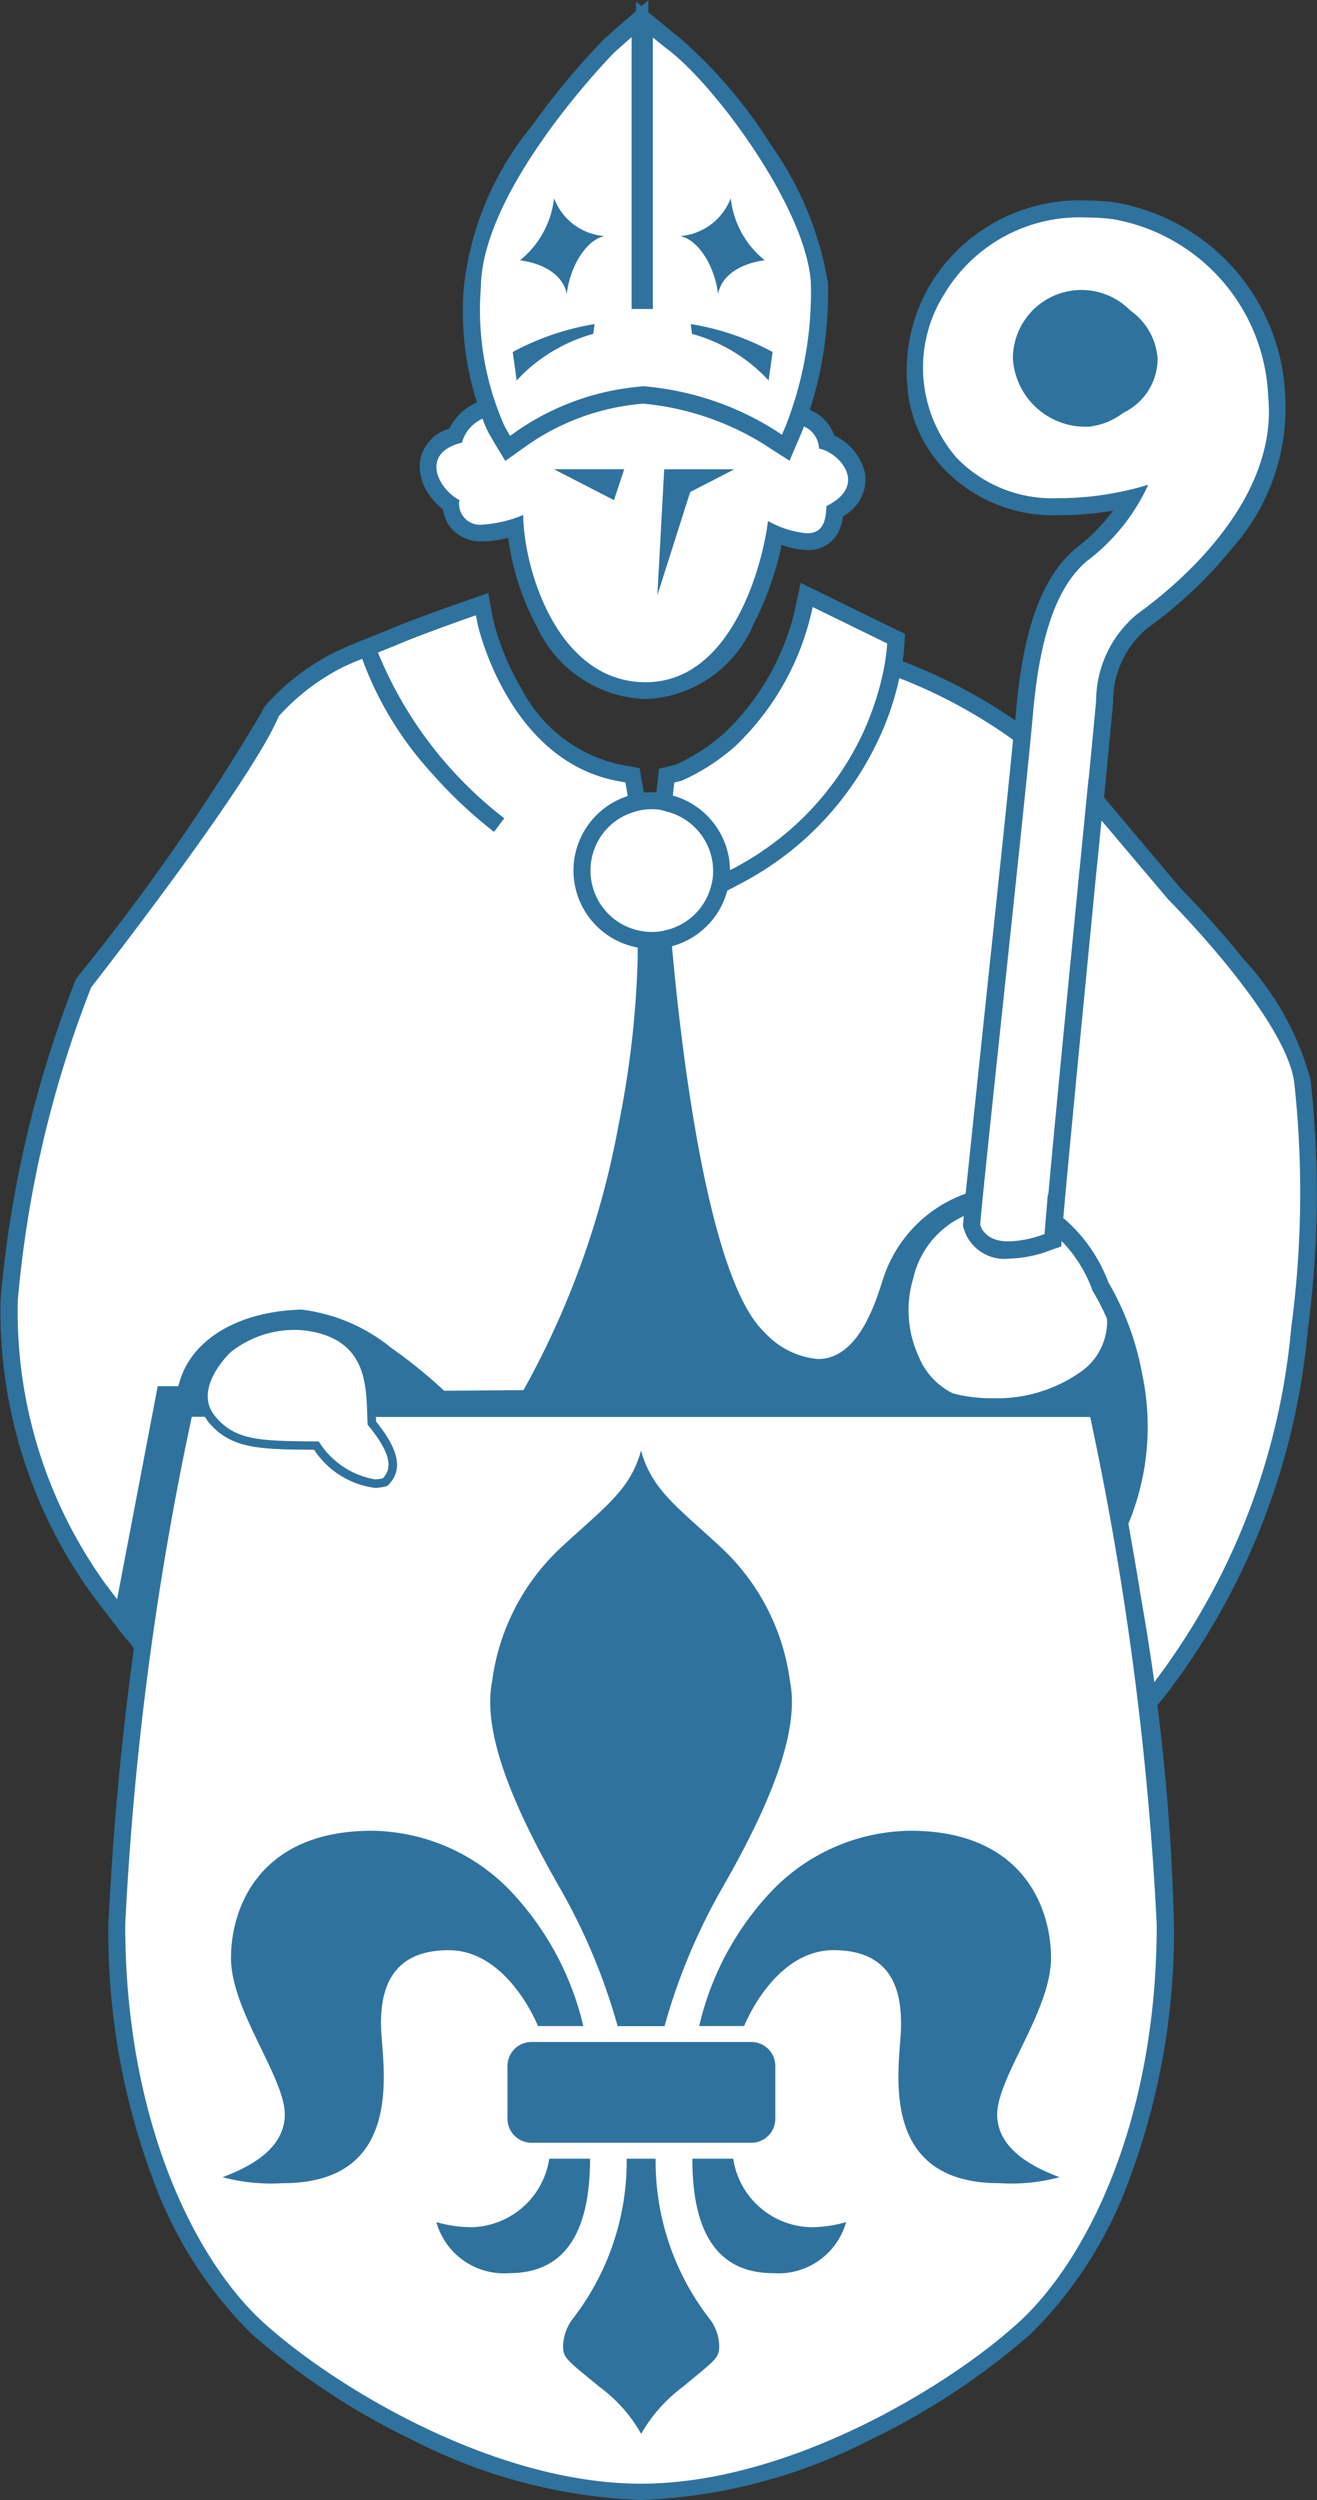
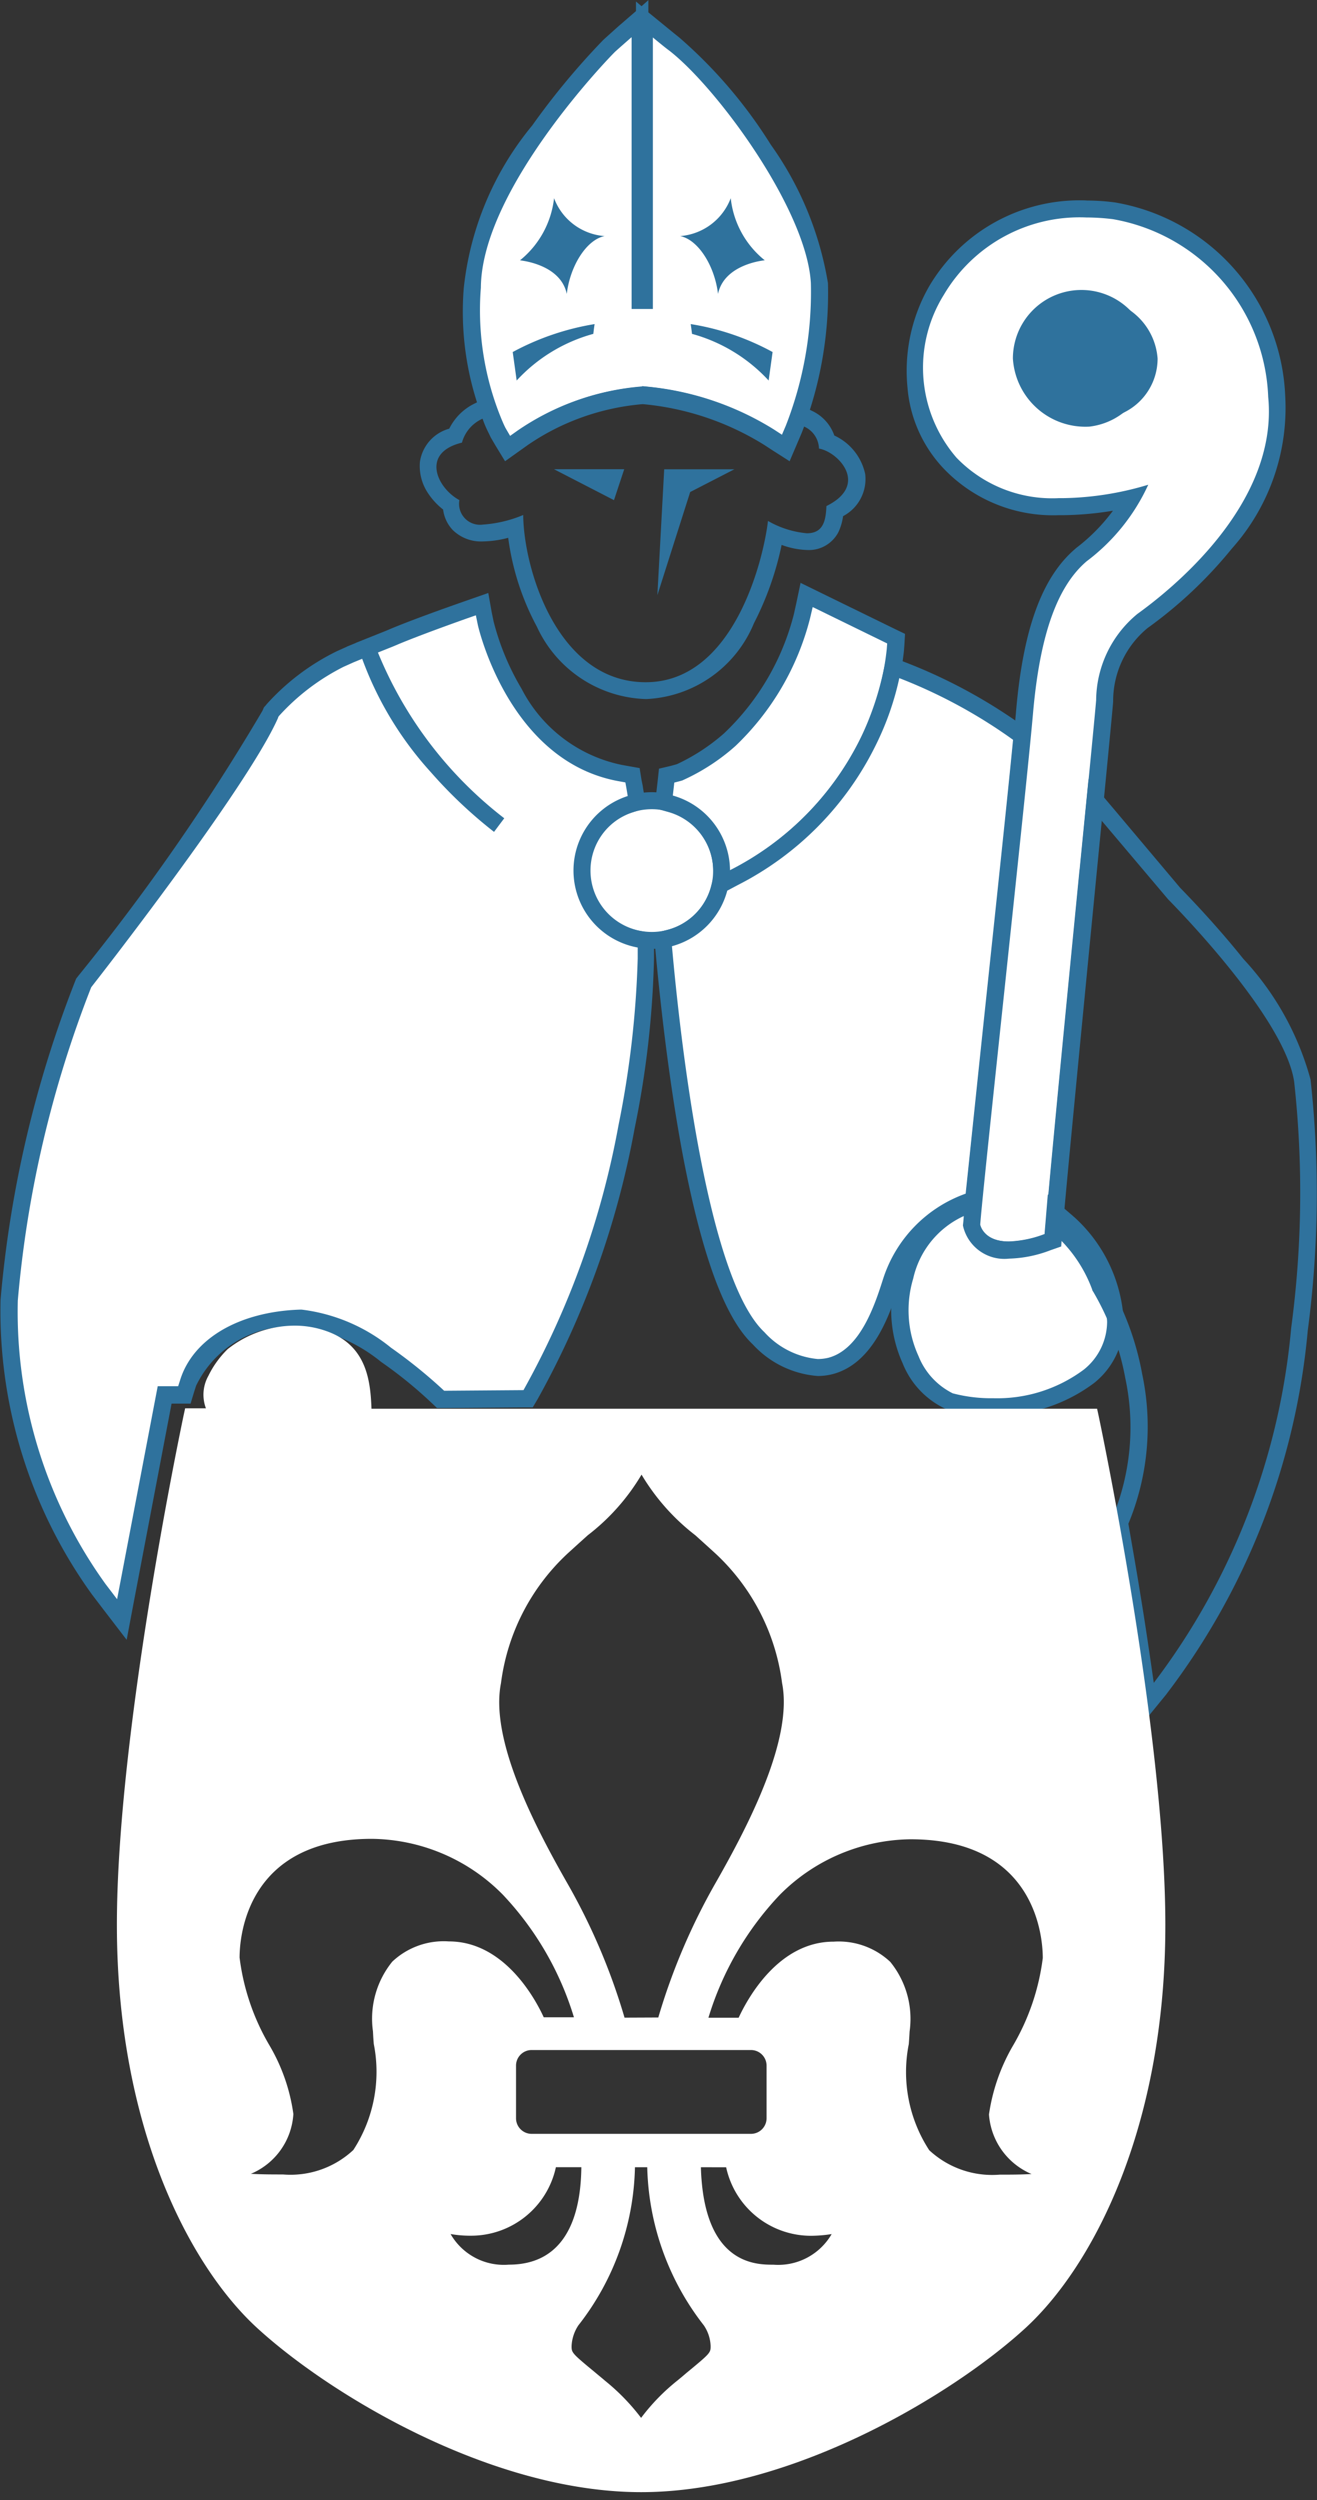
<svg xmlns="http://www.w3.org/2000/svg" viewBox="-606 -16269.67 33 62.608">
  <rect x="-606" y="-16269.67" width="33" height="62.608" fill="#333333" stroke="none" />
  <defs>
    <style>
      .cls-1 {
        fill: #2f729d;
      }

      .cls-2 {
        fill: #fff;
      }
    </style>
  </defs>
  <g id="Gruppe_375" data-name="Gruppe 375" transform="translate(-605.925 -16269.67)">
    <path id="Pfad_991" data-name="Pfad 991" class="cls-1" d="M469.3,125l4.6.107.57,4.4-4.8.266Z" transform="translate(-444.363 -118.339)" />
-     <path id="Pfad_992" data-name="Pfad 992" class="cls-1" d="M41.817,420.756l1.359,1.743.815,12.736,8.5,5.649,3.837.906,9.411-5.489,1.62-10.818.879-6.315,1.385-10.125L57.35,401.7l-13.386,3.586L41.3,416.077Z" transform="translate(-39.171 -380.294)" />
    <path id="Pfad_993" data-name="Pfad 993" class="cls-1" d="M238.487,88.191l6.656.16-.5-2.851h-5.329L238.3,87.232Z" transform="translate(-225.673 -80.944)" />
    <g id="Gruppe_363" data-name="Gruppe 363" transform="translate(14.295 19.839)">
      <path id="Pfad_994" data-name="Pfad 994" class="cls-2" d="M275.348,379.9a1.748,1.748,0,1,1,1.748-1.748A1.749,1.749,0,0,1,275.348,379.9Z" transform="translate(-273.387 -376.181)" />
      <path id="Pfad_995" data-name="Pfad 995" class="cls-1" d="M271.561,372.726a1.537,1.537,0,1,1-1.535,1.54,1.535,1.535,0,0,1,1.535-1.54m0-.426a1.961,1.961,0,1,0,1.961,1.961,1.963,1.963,0,0,0-1.961-1.961Z" transform="translate(-269.6 -372.3)" />
    </g>
    <g id="Gruppe_364" data-name="Gruppe 364" transform="translate(11.545)">
      <path id="Pfad_996" data-name="Pfad 996" class="cls-2" d="M222.641,19.17a3.705,3.705,0,0,1-.346-.911,10.471,10.471,0,0,1-.3-2.712c.016-2.606,3.394-6.027,3.426-6.059.1-.1.41-.368.426-.378L226.2,8.8v7.05h.107V8.816l.346.288c.005,0,.3.25.4.32,1.215.938,3.533,4.045,3.64,5.99a9.53,9.53,0,0,1-.645,3.666l-.2.469-.426-.277a7.163,7.163,0,0,0-3.139-1.05h-.032a6.22,6.22,0,0,0-3.005,1.071l-.373.266Zm6.187-2.11a3.23,3.23,0,0,1,.442.336l.016-.123C229.185,17.22,229.02,17.14,228.828,17.06Zm-5.574.336a3.335,3.335,0,0,1,.442-.336c-.192.08-.352.16-.458.213Zm4.508-3.064a2.124,2.124,0,0,1,.474.789,1.536,1.536,0,0,1,.485-.32c.053-.021.1-.043.149-.059a3.044,3.044,0,0,1-.48-.879A1.7,1.7,0,0,1,227.762,14.331Zm-4.109.41c.048.016.1.037.149.059a1.451,1.451,0,0,1,.485.32,2.125,2.125,0,0,1,.474-.789,1.589,1.589,0,0,1-.629-.469A3.176,3.176,0,0,1,223.654,14.742Z" transform="translate(-221.783 -8.331)" />
      <path id="Pfad_997" data-name="Pfad 997" class="cls-1" d="M222.2.938v6.8h.533V.938s.3.25.405.325c1.2.927,3.453,3.991,3.554,5.83a9.185,9.185,0,0,1-.629,3.57l-.1.234-.213-.139A7.346,7.346,0,0,0,222.5,9.677h-.032a6.424,6.424,0,0,0-3.128,1.108l-.187.133-.117-.2a7.153,7.153,0,0,1-.613-3.512c.016-2.467,3.219-5.771,3.363-5.91.1-.091.41-.362.41-.362m2.169,6.427c.16-.757,1.172-.842,1.172-.842a2.311,2.311,0,0,1-.853-1.556,1.478,1.478,0,0,1-1.268.949c.458.091.869.757.949,1.449m-3.789,0c.08-.693.49-1.359.949-1.449a1.468,1.468,0,0,1-1.268-.949,2.333,2.333,0,0,1-.853,1.556c0,.005,1.012.085,1.172.842m5.057,2.174.1-.719a6.384,6.384,0,0,0-2.052-.7c.021.139.032.245.032.245a4.073,4.073,0,0,1,1.924,1.172m-6.32,0a4.072,4.072,0,0,1,1.924-1.172s.011-.107.032-.245a6.526,6.526,0,0,0-2.052.7l.1.719M222.625,0l-.176.155-.139-.117v.24l-.389.336C221.89.639,221.6.9,221.49,1a18.554,18.554,0,0,0-1.78,2.142,7.661,7.661,0,0,0-1.716,4.077,7.433,7.433,0,0,0,.677,3.736l.117.2.24.394.373-.266.187-.133a6,6,0,0,1,2.878-1.028h.027a6.951,6.951,0,0,1,3.027,1.018l.213.139.426.272.2-.469.1-.234a9.588,9.588,0,0,0,.661-3.757,8.278,8.278,0,0,0-1.433-3.469A11.872,11.872,0,0,0,223.393.938c-.075-.059-.309-.25-.394-.32L222.62.309V0Zm1.684,6.064c.075-.048.149-.1.218-.155a2.045,2.045,0,0,0,.1.187c.037.069.08.144.128.218-.075.037-.144.08-.213.123a2.583,2.583,0,0,0-.229-.373Zm-4.109.25c.048-.075.091-.149.128-.218s.064-.123.1-.187a1.608,1.608,0,0,0,.218.155,2.387,2.387,0,0,0-.224.373,2.252,2.252,0,0,0-.218-.123Z" transform="translate(-217.994)" />
    </g>
    <g id="Gruppe_365" data-name="Gruppe 365" transform="translate(10.435 9.683)">
-       <path id="Pfad_998" data-name="Pfad 998" class="cls-2" d="M206.445,193.1a2.9,2.9,0,0,1-2.553-1.7,6.323,6.323,0,0,1-.725-2.4,2.721,2.721,0,0,1-.81.155.8.8,0,0,1-.6-.218.758.758,0,0,1-.2-.485,1.2,1.2,0,0,1-.57-1.05.85.85,0,0,1,.682-.687,1.171,1.171,0,0,1,.586-.613l.213-.107.085.224a3.847,3.847,0,0,0,.192.426l.24.394.373-.266a6.16,6.16,0,0,1,3.005-1.071h.032a7.164,7.164,0,0,1,3.139,1.05l.426.272.2-.469c.005-.011.027-.064.059-.144l.08-.218.213.1a.84.84,0,0,1,.48.581,1.173,1.173,0,0,1,.741.842.877.877,0,0,1-.544.9c-.027.3-.128.762-.693.762a2.153,2.153,0,0,1-.8-.208,7.561,7.561,0,0,1-.719,2.153A2.912,2.912,0,0,1,206.445,193.1Zm.592-4.05.341-1.071.4-.208h-.677Zm-1.513-1.023.085-.256h-.581Z" transform="translate(-200.778 -185.487)" />
      <path id="Pfad_999" data-name="Pfad 999" class="cls-1" d="M202.745,182.126h.027a6.952,6.952,0,0,1,3.027,1.018l.213.139.426.272.2-.469.1-.234c.005-.011.027-.064.059-.155a.622.622,0,0,1,.378.554c.48.08,1.268.906.187,1.439-.016.33-.059.682-.49.682a2.388,2.388,0,0,1-.975-.309c-.107.933-.842,4.039-3.064,4.039s-3.059-2.856-3.069-4.188a3.161,3.161,0,0,1-1.007.24.525.525,0,0,1-.592-.613c-.549-.293-.986-1.183.064-1.439a.924.924,0,0,1,.517-.6,2.327,2.327,0,0,0,.213.464l.117.2.24.394.373-.266.187-.133a5.9,5.9,0,0,1,2.878-1.034m.373,4.791.821-2.579,1.108-.57h-1.759l-.171,3.149m-1.087-2.377.256-.773h-1.759l1.5.773m.714-2.84a6.3,6.3,0,0,0-3.123,1.108l-.187.133h0l-.117-.2a2.61,2.61,0,0,1-.176-.389l-.165-.448-.426.213a1.379,1.379,0,0,0-.645.634,1.015,1.015,0,0,0-.735.831,1.222,1.222,0,0,0,.213.8,1.722,1.722,0,0,0,.368.394.906.906,0,0,0,.245.517,1.013,1.013,0,0,0,.757.282,2.6,2.6,0,0,0,.629-.091,6.475,6.475,0,0,0,.719,2.227,3.111,3.111,0,0,0,2.739,1.812,3.071,3.071,0,0,0,2.7-1.9,7.686,7.686,0,0,0,.693-1.961,2.021,2.021,0,0,0,.645.128.832.832,0,0,0,.778-.448,1.372,1.372,0,0,0,.117-.4,1.049,1.049,0,0,0,.554-1.055,1.38,1.38,0,0,0-.773-.964,1.075,1.075,0,0,0-.56-.618l-.421-.208-.165.442c-.032.085-.053.133-.053.139l-.1.234h0l-.213-.139a7.308,7.308,0,0,0-3.256-1.082.206.206,0,0,0-.048-.005Z" transform="translate(-197.164 -181.7)" />
    </g>
    <g id="Gruppe_366" data-name="Gruppe 366" transform="translate(16.325 14.58)">
      <path id="Pfad_1000" data-name="Pfad 1000" class="cls-2" d="M313.355,286.4a1.751,1.751,0,0,0-1.279-1.673l-.176-.048.075-.655.144-.032a1.415,1.415,0,0,0,.176-.048,4.981,4.981,0,0,0,1.263-.821,6.47,6.47,0,0,0,1.812-3.091l.112-.533,2.238,1.092-.016.282a6.62,6.62,0,0,1-.661,2.275,7.552,7.552,0,0,1-3.378,3.437l-.309.16Z" transform="translate(-311.676 -279.186)" />
      <path id="Pfad_1001" data-name="Pfad 1001" class="cls-1" d="M311.665,274.223l1.865.911-.011.144a6.458,6.458,0,0,1-.639,2.2,7.327,7.327,0,0,1-3.288,3.341,1.963,1.963,0,0,0-1.433-1.876l.037-.325s.149-.037.2-.053a5.2,5.2,0,0,0,1.332-.863,6.7,6.7,0,0,0,1.87-3.2l.064-.272m-.3-.623-.112.533-.059.266a6.222,6.222,0,0,1-1.748,2.979,4.957,4.957,0,0,1-1.183.773l-.155.043-.293.069-.032.3-.037.325-.043.362.352.1a1.54,1.54,0,0,1,1.119,1.471l.005.7.618-.32a7.784,7.784,0,0,0,3.474-3.533,7.075,7.075,0,0,0,.682-2.355l.011-.144.016-.282-.256-.123-1.865-.911-.5-.245Z" transform="translate(-307.7 -273.6)" />
    </g>
    <g id="Gruppe_367" data-name="Gruppe 367" transform="translate(-0.075 14.851)">
      <path id="Pfad_1002" data-name="Pfad 1002" class="cls-2" d="M6.278,308.573a11.906,11.906,0,0,1-2.243-7.237,28.2,28.2,0,0,1,1.844-7.892l.021-.053.037-.048a54.279,54.279,0,0,0,4.636-6.677l.027-.064.048-.053a5.58,5.58,0,0,1,1.689-1.274l.25-.112.421-.171.027.075-.027-.075.56-.224.139-.059c.65-.272,1.716-.645,1.727-.65l.458-.16.1.474c.005.032.751,3.3,3.378,3.757l.3.053.048.3.032.192.027.181-.171.053a1.749,1.749,0,0,0,.224,3.384l.176.032v.458a24.685,24.685,0,0,1-.48,4.2,21.919,21.919,0,0,1-2.4,6.709l-.064.1-2.2.016-.133-.123a11.768,11.768,0,0,0-1.236-1,4.207,4.207,0,0,0-2.116-.911h-.043a2.808,2.808,0,0,0-2.8,1.62l-.091.3h-.5l-1.087,5.622Zm7.444-21.992a9.846,9.846,0,0,0,1.028,1.385,11.789,11.789,0,0,0,1.391,1.338h0A11.276,11.276,0,0,1,13.723,286.58Z" transform="translate(-3.802 -283.623)" />
      <path id="Pfad_1003" data-name="Pfad 1003" class="cls-1" d="M11.849,279.26l.048.234c.005.032.773,3.437,3.549,3.922l.149.027.027.149.032.192a1.96,1.96,0,0,0,.25,3.794v.277a24.366,24.366,0,0,1-.48,4.167,21.544,21.544,0,0,1-2.382,6.64l-1.988.016-.069-.064A12.546,12.546,0,0,0,9.723,297.6a4.387,4.387,0,0,0-2.238-.954H7.437c-1.529.053-2.68.73-3,1.769l-.048.149H3.877l-1.018,5.334-.288-.378a11.657,11.657,0,0,1-2.2-7.1A28.059,28.059,0,0,1,2.2,288.6l.011-.027.016-.021c.037-.048,3.885-4.956,4.663-6.72L6.9,281.8l.021-.027a5.53,5.53,0,0,1,1.615-1.226l.25-.112L9,280.347a8.6,8.6,0,0,0,1.716,2.835,11.564,11.564,0,0,0,1.588,1.5l.256-.341a10.035,10.035,0,0,1-3.165-4.151l.373-.149.139-.059c.639-.266,1.673-.629,1.716-.645l.229-.08m.314-.56-.458.16-.229.08c-.043.016-1.087.378-1.743.65l-.139.059-.373.149-.373.149-.021.011-.208.085-.011.005h.005l-.25.112a5.782,5.782,0,0,0-1.759,1.327l-.021.027-.048.053-.027.064-.016.032a54.025,54.025,0,0,1-4.609,6.629l-.016.021-.037.048-.021.053-.011.027A28.554,28.554,0,0,0-.061,296.4a12.132,12.132,0,0,0,2.291,7.38l.288.378.581.757.176-.933L4.224,299H4.7l.091-.3.048-.149a2.621,2.621,0,0,1,2.611-1.471H7.48a4.064,4.064,0,0,1,1.993.874,10.766,10.766,0,0,1,1.21.975l.069.064.123.117h.171l1.988-.016h.24l.123-.208a22.04,22.04,0,0,0,2.43-6.778,23.667,23.667,0,0,0,.485-4.247v-.634l-.352-.064a1.533,1.533,0,0,1-.192-2.968l.346-.112-.053-.357c-.011-.064-.021-.128-.032-.2L16,283.384l-.048-.3-.3-.053-.149-.027a3.65,3.65,0,0,1-2.51-1.908,6.379,6.379,0,0,1-.7-1.684l-.048-.234-.085-.48Z" transform="translate(0.075 -278.7)" />
    </g>
    <g id="Gruppe_368" data-name="Gruppe 368" transform="translate(16.309 16.407)">
      <path id="Pfad_1004" data-name="Pfad 1004" class="cls-2" d="M315.579,330.759a2.247,2.247,0,0,1-1.476-.73c-1.487-1.4-2.163-7.316-2.387-9.8l-.016-.176.171-.048a1.754,1.754,0,0,0,1.236-1.242l.027-.091.346-.181a7.552,7.552,0,0,0,3.378-3.437,7.3,7.3,0,0,0,.554-1.609l.053-.245.234.091a12.962,12.962,0,0,1,2.9,1.572l.1.069-.011.123c-.139,1.433-.426,4.135-.677,6.517l-.005.032c-.208,1.961-.4,3.815-.506,4.817l-.016.144-.139.037a3.13,3.13,0,0,0-1.913,1.977c-.208.661-.592,1.892-1.524,2.137a1.172,1.172,0,0,1-.33.043Z" transform="translate(-311.471 -312.918)" />
      <path id="Pfad_1005" data-name="Pfad 1005" class="cls-1" d="M313.549,308.475a12.841,12.841,0,0,1,2.851,1.545c-.139,1.439-.426,4.13-.682,6.549-.213,2.009-.4,3.821-.506,4.817a3.353,3.353,0,0,0-2.062,2.116c-.2.623-.56,1.774-1.375,1.993a1.119,1.119,0,0,1-.272.032,2.06,2.06,0,0,1-1.332-.671c-1.444-1.354-2.11-7.338-2.318-9.667a1.964,1.964,0,0,0,1.386-1.391l.261-.139a7.783,7.783,0,0,0,3.474-3.533,7.153,7.153,0,0,0,.576-1.652m-.309-.576-.107.485a7.455,7.455,0,0,1-.538,1.561,7.335,7.335,0,0,1-3.288,3.341l-.261.139-.165.085-.048.181a1.526,1.526,0,0,1-1.087,1.087l-.346.091.032.357c.1,1.1.32,3.235.7,5.238.48,2.5,1.05,4.045,1.748,4.7a2.457,2.457,0,0,0,1.625.789,1.5,1.5,0,0,0,.378-.048c1.05-.277,1.455-1.577,1.679-2.275a2.929,2.929,0,0,1,1.769-1.833l.282-.08.027-.288c.1-1,.288-2.766.506-4.812.256-2.4.544-5.116.682-6.554l.021-.245-.2-.144a13.238,13.238,0,0,0-2.947-1.593l-.469-.181Z" transform="translate(-307.4 -307.9)" />
    </g>
    <g id="Gruppe_369" data-name="Gruppe 369" transform="translate(22.64 5.02)">
      <path id="Pfad_1006" data-name="Pfad 1006" class="cls-2" d="M432.5,124.085c-.821,0-.932-.581-.932-.6l-.005-.027v-.027c.027-.4.277-2.787.57-5.558.309-2.9.655-6.192.746-7.253.171-2.02.623-3.277,1.417-3.954l.011-.011a4.448,4.448,0,0,0,1.236-1.407,8.3,8.3,0,0,1-1.695.2h-.107a3.531,3.531,0,0,1-2.7-1.071,3.647,3.647,0,0,1-.357-4.338A4.171,4.171,0,0,1,434.443,98a6.026,6.026,0,0,1,.687.043,4.92,4.92,0,0,1,4.077,4.641c.266,2.691-2.265,4.833-3.363,5.627a2.593,2.593,0,0,0-.954,2c-.021.272-.192,2.03-.41,4.258-.341,3.517-.773,7.9-.869,9.118l-.011.139-.128.048a2.741,2.741,0,0,1-.97.208Zm2.02-23.82a1.505,1.505,0,1,0,1.705,1.492A1.614,1.614,0,0,0,434.523,100.265Z" transform="translate(-429.934 -97.798)" />
      <path id="Pfad_1007" data-name="Pfad 1007" class="cls-1" d="M430.7,94.626a5.5,5.5,0,0,1,.661.043,4.7,4.7,0,0,1,3.89,4.45c.266,2.718-2.5,4.876-3.277,5.435a2.826,2.826,0,0,0-1.034,2.158c-.053.693-1.119,11.377-1.279,13.375a2.69,2.69,0,0,1-.9.186c-.65,0-.725-.426-.725-.426.053-.826,1.146-10.775,1.322-12.8s.629-3.2,1.343-3.81a5,5,0,0,0,1.545-1.918,7.744,7.744,0,0,1-2.137.336H430a3.331,3.331,0,0,1-2.558-1.012,3.449,3.449,0,0,1-.32-4.077,3.948,3.948,0,0,1,3.57-1.94m.08,5.238a1.717,1.717,0,1,0-1.918-1.705,1.82,1.82,0,0,0,1.918,1.705M430.7,94.2a4.375,4.375,0,0,0-3.943,2.148,4.255,4.255,0,0,0-.544,2.537,3.338,3.338,0,0,0,.938,2.062,3.787,3.787,0,0,0,2.846,1.135h.112a8.2,8.2,0,0,0,1.252-.112,4.628,4.628,0,0,1-.927.938l-.011.011c-.842.714-1.316,2.02-1.492,4.1-.091,1.055-.437,4.343-.746,7.247-.293,2.771-.549,5.164-.576,5.563l-.005.048.011.048a1.063,1.063,0,0,0,1.146.783,3.11,3.11,0,0,0,1.044-.213l.261-.091.021-.277c.1-1.215.528-5.6.869-9.112.218-2.227.389-3.986.41-4.263a2.367,2.367,0,0,1,.863-1.844,10.921,10.921,0,0,0,2.11-1.988,5.29,5.29,0,0,0,1.338-3.837,5.129,5.129,0,0,0-4.263-4.833,5.418,5.418,0,0,0-.714-.048Zm.08,5.238a1.294,1.294,0,1,1,1.492-1.279,1.4,1.4,0,0,1-1.492,1.279Z" transform="translate(-426.189 -94.2)" />
    </g>
    <g id="Gruppe_370" data-name="Gruppe 370" transform="translate(22.255 29.767)">
      <path id="Pfad_1008" data-name="Pfad 1008" class="cls-2" d="M425.427,570.121a3.717,3.717,0,0,1-1.076-.133,1.952,1.952,0,0,1-.986-1.05,2.968,2.968,0,0,1-.144-2.084,2.513,2.513,0,0,1,1.391-1.705l.33-.149-.032.362c-.005.08-.011.139-.016.181v.027l.005.027a.854.854,0,0,0,.933.6,2.949,2.949,0,0,0,.97-.2l.128-.048.011-.139a1.422,1.422,0,0,0,.011-.16l.037-.416.352.3a3.6,3.6,0,0,1,1.151,2.451,1.726,1.726,0,0,1-.661,1.359A3.777,3.777,0,0,1,425.427,570.121Z" transform="translate(-422.879 -564.659)" />
      <path id="Pfad_1009" data-name="Pfad 1009" class="cls-1" d="M420.792,559.287c-.005.08-.011.144-.016.187l-.005.048.011.048a1.063,1.063,0,0,0,1.146.783,3.111,3.111,0,0,0,1.044-.213l.261-.091.021-.277a1.408,1.408,0,0,0,.011-.16.236.236,0,0,0,.037.032,3.369,3.369,0,0,1,1.082,2.286,1.545,1.545,0,0,1-.581,1.2,3.632,3.632,0,0,1-2.275.719,3.768,3.768,0,0,1-1.012-.123,1.771,1.771,0,0,1-.858-.933,2.759,2.759,0,0,1-.133-1.94,2.264,2.264,0,0,1,1.268-1.567m.485-.687-.666.3a2.694,2.694,0,0,0-1.508,1.838,3.221,3.221,0,0,0,.155,2.233,2.125,2.125,0,0,0,1.114,1.162,4.211,4.211,0,0,0,1.14.144,4.053,4.053,0,0,0,2.547-.81,1.965,1.965,0,0,0,.741-1.524,3.771,3.771,0,0,0-1.226-2.616c-.011-.011-.021-.016-.032-.027l-.011-.011-.634-.543-.069.831c-.005.059-.011.112-.011.16h0a2.8,2.8,0,0,1-.9.187c-.645,0-.725-.421-.725-.426a1.481,1.481,0,0,1,.016-.176l.069-.719Z" transform="translate(-418.973 -558.6)" />
    </g>
    <g id="Gruppe_371" data-name="Gruppe 371" transform="translate(26.125 19.504)">
-       <path id="Pfad_1010" data-name="Pfad 1010" class="cls-2" d="M498.075,398.047c-.1-.7-.208-1.449-.336-2.211-.091-.576-.2-1.167-.3-1.764l-.011-.064.027-.059a6.118,6.118,0,0,0,.33-3.624,6.915,6.915,0,0,0-.821-2.227l-.011-.016-.005-.016a3.736,3.736,0,0,0-.911-1.38l-.234-.2.011-.107c.144-1.615.528-5.542.831-8.7l.176-1.78,1.988,2.355c.33.336,2.973,3.043,3.213,4.684a26.187,26.187,0,0,1-.069,6.224,17.409,17.409,0,0,1-3.48,8.984l-.32.394Z" transform="translate(-495.576 -375.373)" />
      <path id="Pfad_1011" data-name="Pfad 1011" class="cls-1" d="M493,367.044l1.668,1.972c.187.192,2.926,2.968,3.16,4.572a25.487,25.487,0,0,1-.075,6.165,17.227,17.227,0,0,1-3.432,8.872l-.011.016c-.1-.7-.208-1.444-.336-2.217-.1-.634-.208-1.226-.3-1.769a6.342,6.342,0,0,0,.346-3.746,7.079,7.079,0,0,0-.847-2.3,3.933,3.933,0,0,0-.975-1.471c-.011-.011-.021-.016-.027-.027l-.011-.011-.117-.1c.138-1.6.522-5.5.831-8.7.048-.432.085-.863.128-1.263M492.676,366l-.1,1.007-.123,1.252-.005.032c-.309,3.16-.693,7.087-.831,8.7l-.021.218.165.144.117.1.011.011.021.021a3.455,3.455,0,0,1,.853,1.295l.011.037.021.032a6.635,6.635,0,0,1,.8,2.153,5.9,5.9,0,0,1-.32,3.5l-.053.117.021.128c.107.6.208,1.188.3,1.759.123.762.234,1.5.336,2.206l.133.965.618-.757.011-.016a17.627,17.627,0,0,0,3.528-9.091,26.094,26.094,0,0,0,.069-6.283,7.191,7.191,0,0,0-1.684-3.021c-.725-.906-1.455-1.647-1.583-1.78l-1.652-1.961-.65-.767Z" transform="translate(-491.6 -366)" />
    </g>
    <g id="Gruppe_372" data-name="Gruppe 372" transform="translate(2.641 35.048)">
      <path id="Pfad_1012" data-name="Pfad 1012" class="cls-2" d="M68.036,688.945c-3.773,0-7.817-2.457-9.619-4.109-1.7-1.556-3.517-5.03-3.517-10.1,0-4.871,1.657-12.683,1.673-12.763l.037-.17h.618l.064.1c.021.032.043.064.064.091.485.6,1.082.623,2.494.634h.1l.064.08a1.975,1.975,0,0,0,1.348.874.8.8,0,0,0,.2-.027c.187-.2.288-.512-.341-1.284l-.043-.053v-.069c0-.037-.011-.336-.011-.336H79.461l.037.171c.016.08,1.673,7.892,1.673,12.762,0,5.073-1.817,8.548-3.517,10.1C75.858,686.489,71.808,688.945,68.036,688.945Zm-.155-8.137a6.636,6.636,0,0,1-1.417,3.959,1.017,1.017,0,0,0-.171.517c0,.17,0,.176.607.677.069.059.149.122.229.192a5.334,5.334,0,0,1,.906.932,5.139,5.139,0,0,1,.906-.932c.085-.069.16-.133.229-.192.607-.5.607-.506.607-.677a.977.977,0,0,0-.171-.517,6.674,6.674,0,0,1-1.417-3.959Zm1.652,0c.069,2.441,1.38,2.441,1.817,2.441a1.549,1.549,0,0,0,1.46-.767,3.422,3.422,0,0,1-.512.043,2.175,2.175,0,0,1-2.132-1.716Zm-6.272,1.673a1.539,1.539,0,0,0,1.46.767c1.652,0,1.806-1.647,1.817-2.441H65.9a2.175,2.175,0,0,1-2.132,1.716A2.862,2.862,0,0,1,63.261,682.481Zm9.6-7.322a1.887,1.887,0,0,1,1.417.506,2.26,2.26,0,0,1,.485,1.742c-.005.091-.011.2-.021.32a3.586,3.586,0,0,0,.512,2.654,2.315,2.315,0,0,0,1.764.613c.234,0,.528,0,.8-.016a1.752,1.752,0,0,1-1.066-1.492,4.764,4.764,0,0,1,.607-1.732,5.748,5.748,0,0,0,.741-2.185c0-.5-.16-2.974-3.315-2.974a4.687,4.687,0,0,0-3.283,1.4,7.734,7.734,0,0,0-1.78,3.069h.757C70.695,676.6,71.467,675.159,72.858,675.159Zm-14.6,5.814c.272.016.565.016.8.016a2.307,2.307,0,0,0,1.764-.613,3.591,3.591,0,0,0,.512-2.654c-.011-.123-.016-.224-.021-.32a2.267,2.267,0,0,1,.485-1.743,1.879,1.879,0,0,1,1.417-.506c1.391,0,2.169,1.444,2.377,1.9h.757a7.734,7.734,0,0,0-1.78-3.069,4.677,4.677,0,0,0-3.283-1.4c-3.155,0-3.315,2.478-3.315,2.974a5.719,5.719,0,0,0,.741,2.185,4.633,4.633,0,0,1,.607,1.732A1.738,1.738,0,0,1,58.257,680.973Zm7.029-3.1a.391.391,0,0,0-.389.389v1.321a.391.391,0,0,0,.389.389h5.5a.391.391,0,0,0,.389-.389v-1.321a.391.391,0,0,0-.389-.389Zm3.176-.815a15.758,15.758,0,0,1,1.444-3.384c.842-1.476,1.934-3.6,1.657-4.993A5.364,5.364,0,0,0,69.9,665.44c-.181-.165-.346-.314-.506-.458a5.421,5.421,0,0,1-1.348-1.519,5.351,5.351,0,0,1-1.348,1.519c-.16.144-.325.293-.506.458a5.364,5.364,0,0,0-1.668,3.245c-.277,1.4.81,3.517,1.652,4.993a15.644,15.644,0,0,1,1.444,3.384Z" transform="translate(-54.687 -661.582)" />
-       <path id="Pfad_1013" data-name="Pfad 1013" class="cls-1" d="M75.5,658.132a79.257,79.257,0,0,1,1.668,12.72c0,4.9-1.743,8.382-3.448,9.949s-5.739,4.05-9.475,4.05-7.769-2.489-9.475-4.05-3.448-5.046-3.448-9.949a79.257,79.257,0,0,1,1.668-12.72h.325c.027.037.053.08.08.117.56.687,1.268.7,2.659.709a2.157,2.157,0,0,0,1.513.954.987.987,0,0,0,.256-.032l.059-.016.043-.043c.341-.373.24-.858-.33-1.567a.865.865,0,0,0-.005-.117H75.5M63.663,673.393h1.172A15.125,15.125,0,0,1,66.3,669.9c1.066-1.865,1.945-3.81,1.679-5.142a5.565,5.565,0,0,0-1.732-3.357c-1.092-1.013-1.732-1.439-2-2.425-.266.986-.906,1.412-2,2.425a5.564,5.564,0,0,0-1.732,3.357c-.266,1.332.613,3.277,1.679,5.142a15.125,15.125,0,0,1,1.465,3.49m2.036,0h1.135s.746-1.9,2.238-1.9,1.732,1.05,1.689,2.025-.57,3.81,2.467,3.81a4.653,4.653,0,0,0,1.508-.149c-.522-.2-1.561-.639-1.561-1.572s1.348-2.6,1.348-3.917S73.766,668.5,71,668.5a4.886,4.886,0,0,0-3.437,1.465,7.311,7.311,0,0,0-1.86,3.426M55.27,677.326c3.037,0,2.515-2.835,2.467-3.81s.2-2.025,1.689-2.025,2.238,1.9,2.238,1.9H62.8a7.35,7.35,0,0,0-1.865-3.426A4.886,4.886,0,0,0,57.5,668.5c-2.771,0-3.528,1.876-3.528,3.187s1.348,2.984,1.348,3.917-1.039,1.375-1.561,1.572a4.737,4.737,0,0,0,1.513.149m6.229-1.012h5.51a.6.6,0,0,0,.6-.6V674.39a.6.6,0,0,0-.6-.6H61.5a.6.6,0,0,0-.6.6v1.322a.6.6,0,0,0,.6.6m2.75,7.29a3.849,3.849,0,0,1,1.039-1.172c.815-.677.917-.719.917-1.029a1.175,1.175,0,0,0-.224-.655,6.433,6.433,0,0,1-1.37-4.034h-.725a6.451,6.451,0,0,1-1.37,4.034,1.193,1.193,0,0,0-.224.655c0,.309.1.357.917,1.029a3.75,3.75,0,0,1,1.039,1.172m3.315-4.023a1.762,1.762,0,0,0,1.822-1.279,3.231,3.231,0,0,1-.869.128,2.016,2.016,0,0,1-1.961-1.716H65.533c-.005,2.222.911,2.867,2.03,2.867m-4.593-2.867H61.947a2.016,2.016,0,0,1-1.961,1.716,3.231,3.231,0,0,1-.869-.128,1.762,1.762,0,0,0,1.822,1.279c1.119,0,2.03-.645,2.03-2.867m12.88-19.008H57.161l.011.437v.011a.679.679,0,0,0,.005.107l.005.144.091.112c.5.623.458.853.389.959a.4.4,0,0,1-.08.005,1.821,1.821,0,0,1-1.183-.794l-.128-.16h-.2c-1.407-.011-1.913-.037-2.334-.554a.8.8,0,0,1-.048-.069l-.123-.2h-.911l-.075.336A78.219,78.219,0,0,0,50.9,670.841a17.576,17.576,0,0,0,1.114,6.379,10.43,10.43,0,0,0,2.473,3.879,17.956,17.956,0,0,0,4.077,2.68,13.63,13.63,0,0,0,5.686,1.481,13.63,13.63,0,0,0,5.686-1.481,17.956,17.956,0,0,0,4.077-2.68,10.473,10.473,0,0,0,2.473-3.879,17.711,17.711,0,0,0,1.114-6.379,54.235,54.235,0,0,0-.842-8.265c-.416-2.547-.837-4.524-.837-4.54l-.069-.33ZM63.988,672.967a16.216,16.216,0,0,0-1.417-3.277c-1.295-2.27-1.828-3.853-1.631-4.849a5.166,5.166,0,0,1,1.6-3.128c.181-.165.346-.314.5-.458a7.057,7.057,0,0,0,1.2-1.258,7.058,7.058,0,0,0,1.2,1.258c.16.144.325.293.5.458a5.166,5.166,0,0,1,1.6,3.128c.2.991-.336,2.579-1.631,4.849a16.089,16.089,0,0,0-1.417,3.277h-.522Zm2.222,0a8.353,8.353,0,0,1,1.663-2.712A4.438,4.438,0,0,1,71,668.923a3.087,3.087,0,0,1,2.478.948,2.849,2.849,0,0,1,.623,1.812,5.64,5.64,0,0,1-.719,2.094,4.671,4.671,0,0,0-.629,1.823,1.7,1.7,0,0,0,.623,1.295h-.144a2.1,2.1,0,0,1-1.609-.543,3.424,3.424,0,0,1-.453-2.494c.011-.117.016-.229.021-.325a2.461,2.461,0,0,0-.544-1.9,2.084,2.084,0,0,0-1.572-.575,3.082,3.082,0,0,0-2.51,1.9H66.21ZM55.126,676.9a1.7,1.7,0,0,0,.623-1.295,4.76,4.76,0,0,0-.629-1.822,5.608,5.608,0,0,1-.719-2.094,2.848,2.848,0,0,1,.623-1.812,3.08,3.08,0,0,1,2.478-.949,4.438,4.438,0,0,1,3.123,1.332,8.354,8.354,0,0,1,1.663,2.712h-.352a3.082,3.082,0,0,0-2.51-1.9,2.08,2.08,0,0,0-1.572.576,2.461,2.461,0,0,0-.544,1.9c.005.1.011.208.021.325a3.424,3.424,0,0,1-.453,2.494,2.1,2.1,0,0,1-1.609.544,1.183,1.183,0,0,0-.144-.005Zm6.373-1.012a.178.178,0,0,1-.176-.176V674.39a.177.177,0,0,1,.176-.176h5.51a.177.177,0,0,1,.176.176v1.322a.178.178,0,0,1-.176.176H61.5Zm4.471,1.252h.25a3.045,3.045,0,0,0,.314.666,2.246,2.246,0,0,0,1.977,1.055h.021a1.511,1.511,0,0,1-.975.3c-.4-.005-1.46-.005-1.588-2.02Zm-3.688,0h.25c-.128,2.014-1.183,2.014-1.593,2.014a1.511,1.511,0,0,1-.975-.3h.021a2.246,2.246,0,0,0,1.977-1.055,3.063,3.063,0,0,0,.32-.661Zm.565,3.879a6.777,6.777,0,0,0,1.4-3.362,6.826,6.826,0,0,0,1.4,3.362.767.767,0,0,1,.123.384v.048a4.216,4.216,0,0,1-.528.464c-.069.058-.149.122-.234.192a5.744,5.744,0,0,0-.767.751,5.746,5.746,0,0,0-.767-.751c-.085-.069-.16-.133-.234-.192a4.683,4.683,0,0,1-.528-.464V681.4a.846.846,0,0,1,.133-.384Z" transform="translate(-50.9 -657.7)" />
    </g>
    <g id="Gruppe_373" data-name="Gruppe 373" transform="translate(4.919 33.092)">
      <path id="Pfad_1014" data-name="Pfad 1014" class="cls-2" d="M99.936,626.954a2.091,2.091,0,0,1-1.46-.954c-1.439-.011-2.094-.016-2.627-.671a.967.967,0,0,1-.085-1.071,2.413,2.413,0,0,1,.485-.671A2.722,2.722,0,0,1,97.922,623a2.36,2.36,0,0,1,.789.133c1.1.378,1.124,1.386,1.146,2.121,0,.064.005.128.005.186.56.682.666,1.119.357,1.455l-.021.021-.027.011a1.167,1.167,0,0,1-.234.027Z" transform="translate(-95.537 -622.894)" />
-       <path id="Pfad_1015" data-name="Pfad 1015" class="cls-1" d="M96.031,621.213a2.4,2.4,0,0,1,.751.123c1.13.389,1.044,1.465,1.082,2.249.682.826.565,1.14.384,1.343a.8.8,0,0,1-.2.027,2.059,2.059,0,0,1-1.407-.949c-1.455-.011-2.089-.011-2.6-.634s.192-1.407.389-1.6a2.578,2.578,0,0,1,1.6-.559m0-.213a2.814,2.814,0,0,0-1.748.618,2.306,2.306,0,0,0-.506.7,1.061,1.061,0,0,0,.1,1.183c.56.687,1.268.7,2.659.709a2.157,2.157,0,0,0,1.513.954.987.987,0,0,0,.256-.032l.059-.016.043-.043c.341-.373.24-.858-.33-1.567,0-.048-.005-.1-.005-.149-.021-.767-.048-1.817-1.215-2.217a2.45,2.45,0,0,0-.826-.144Z" transform="translate(-93.647 -621)" />
    </g>
  </g>
</svg>